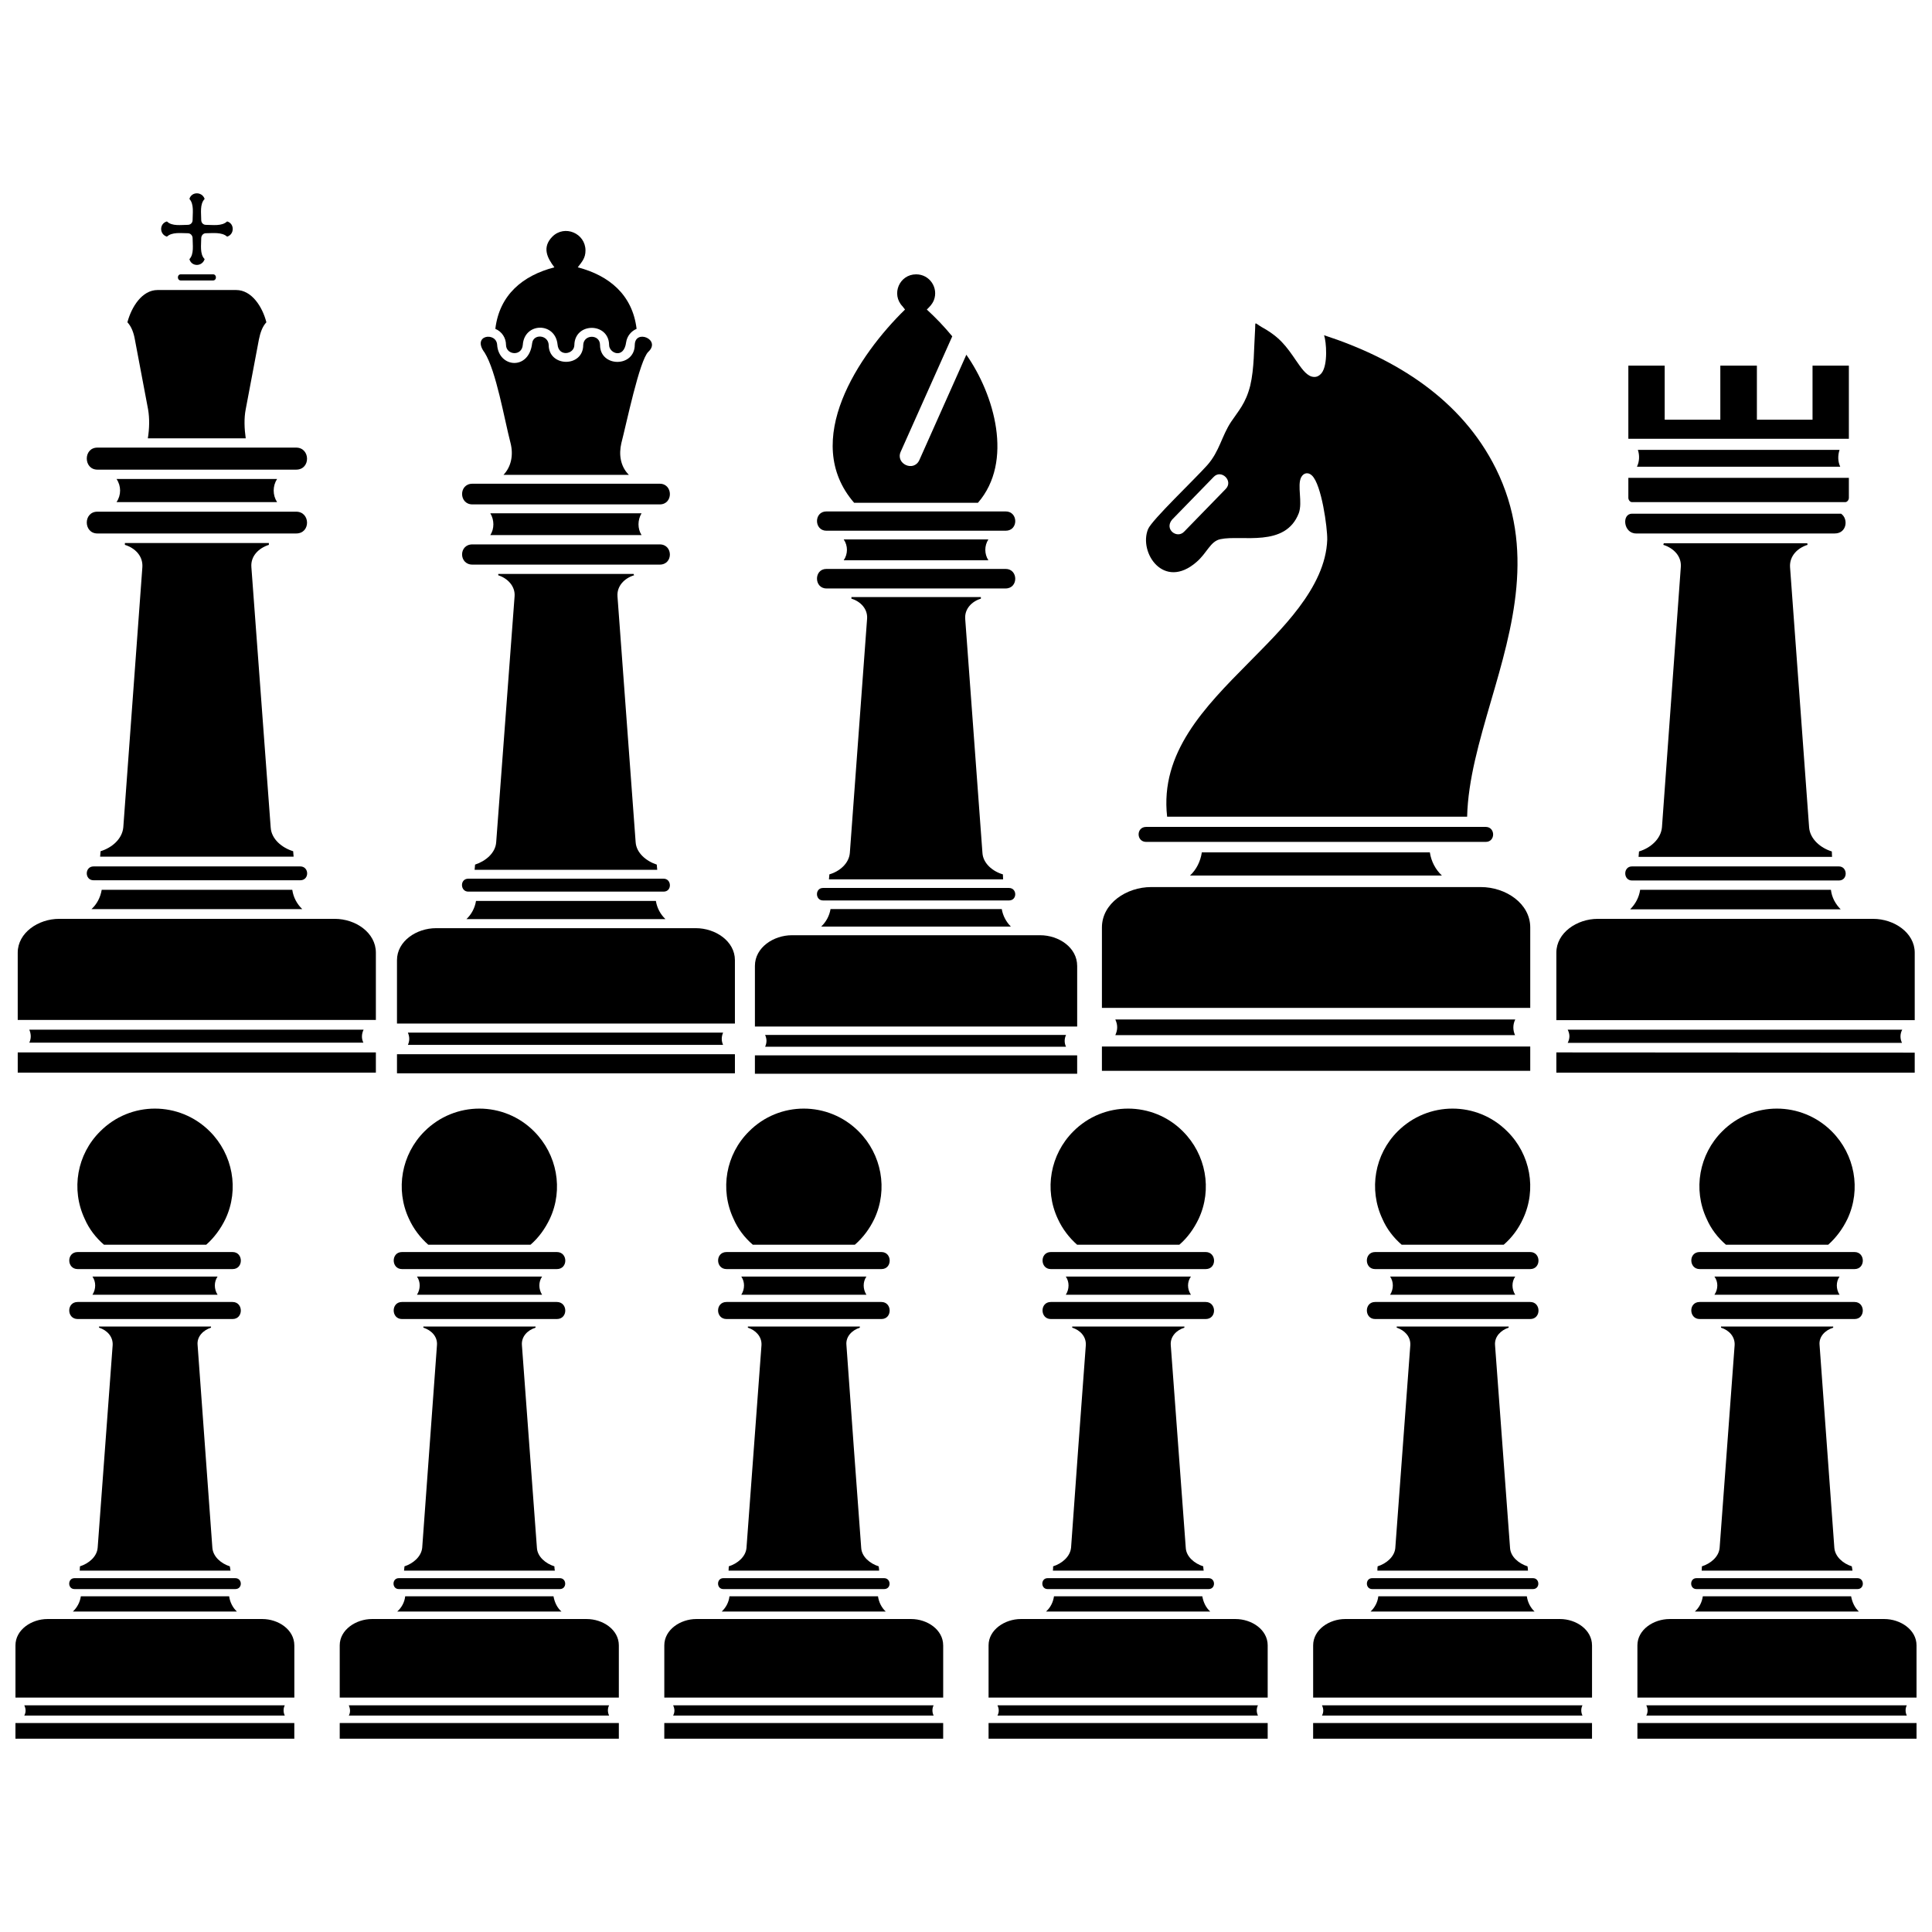
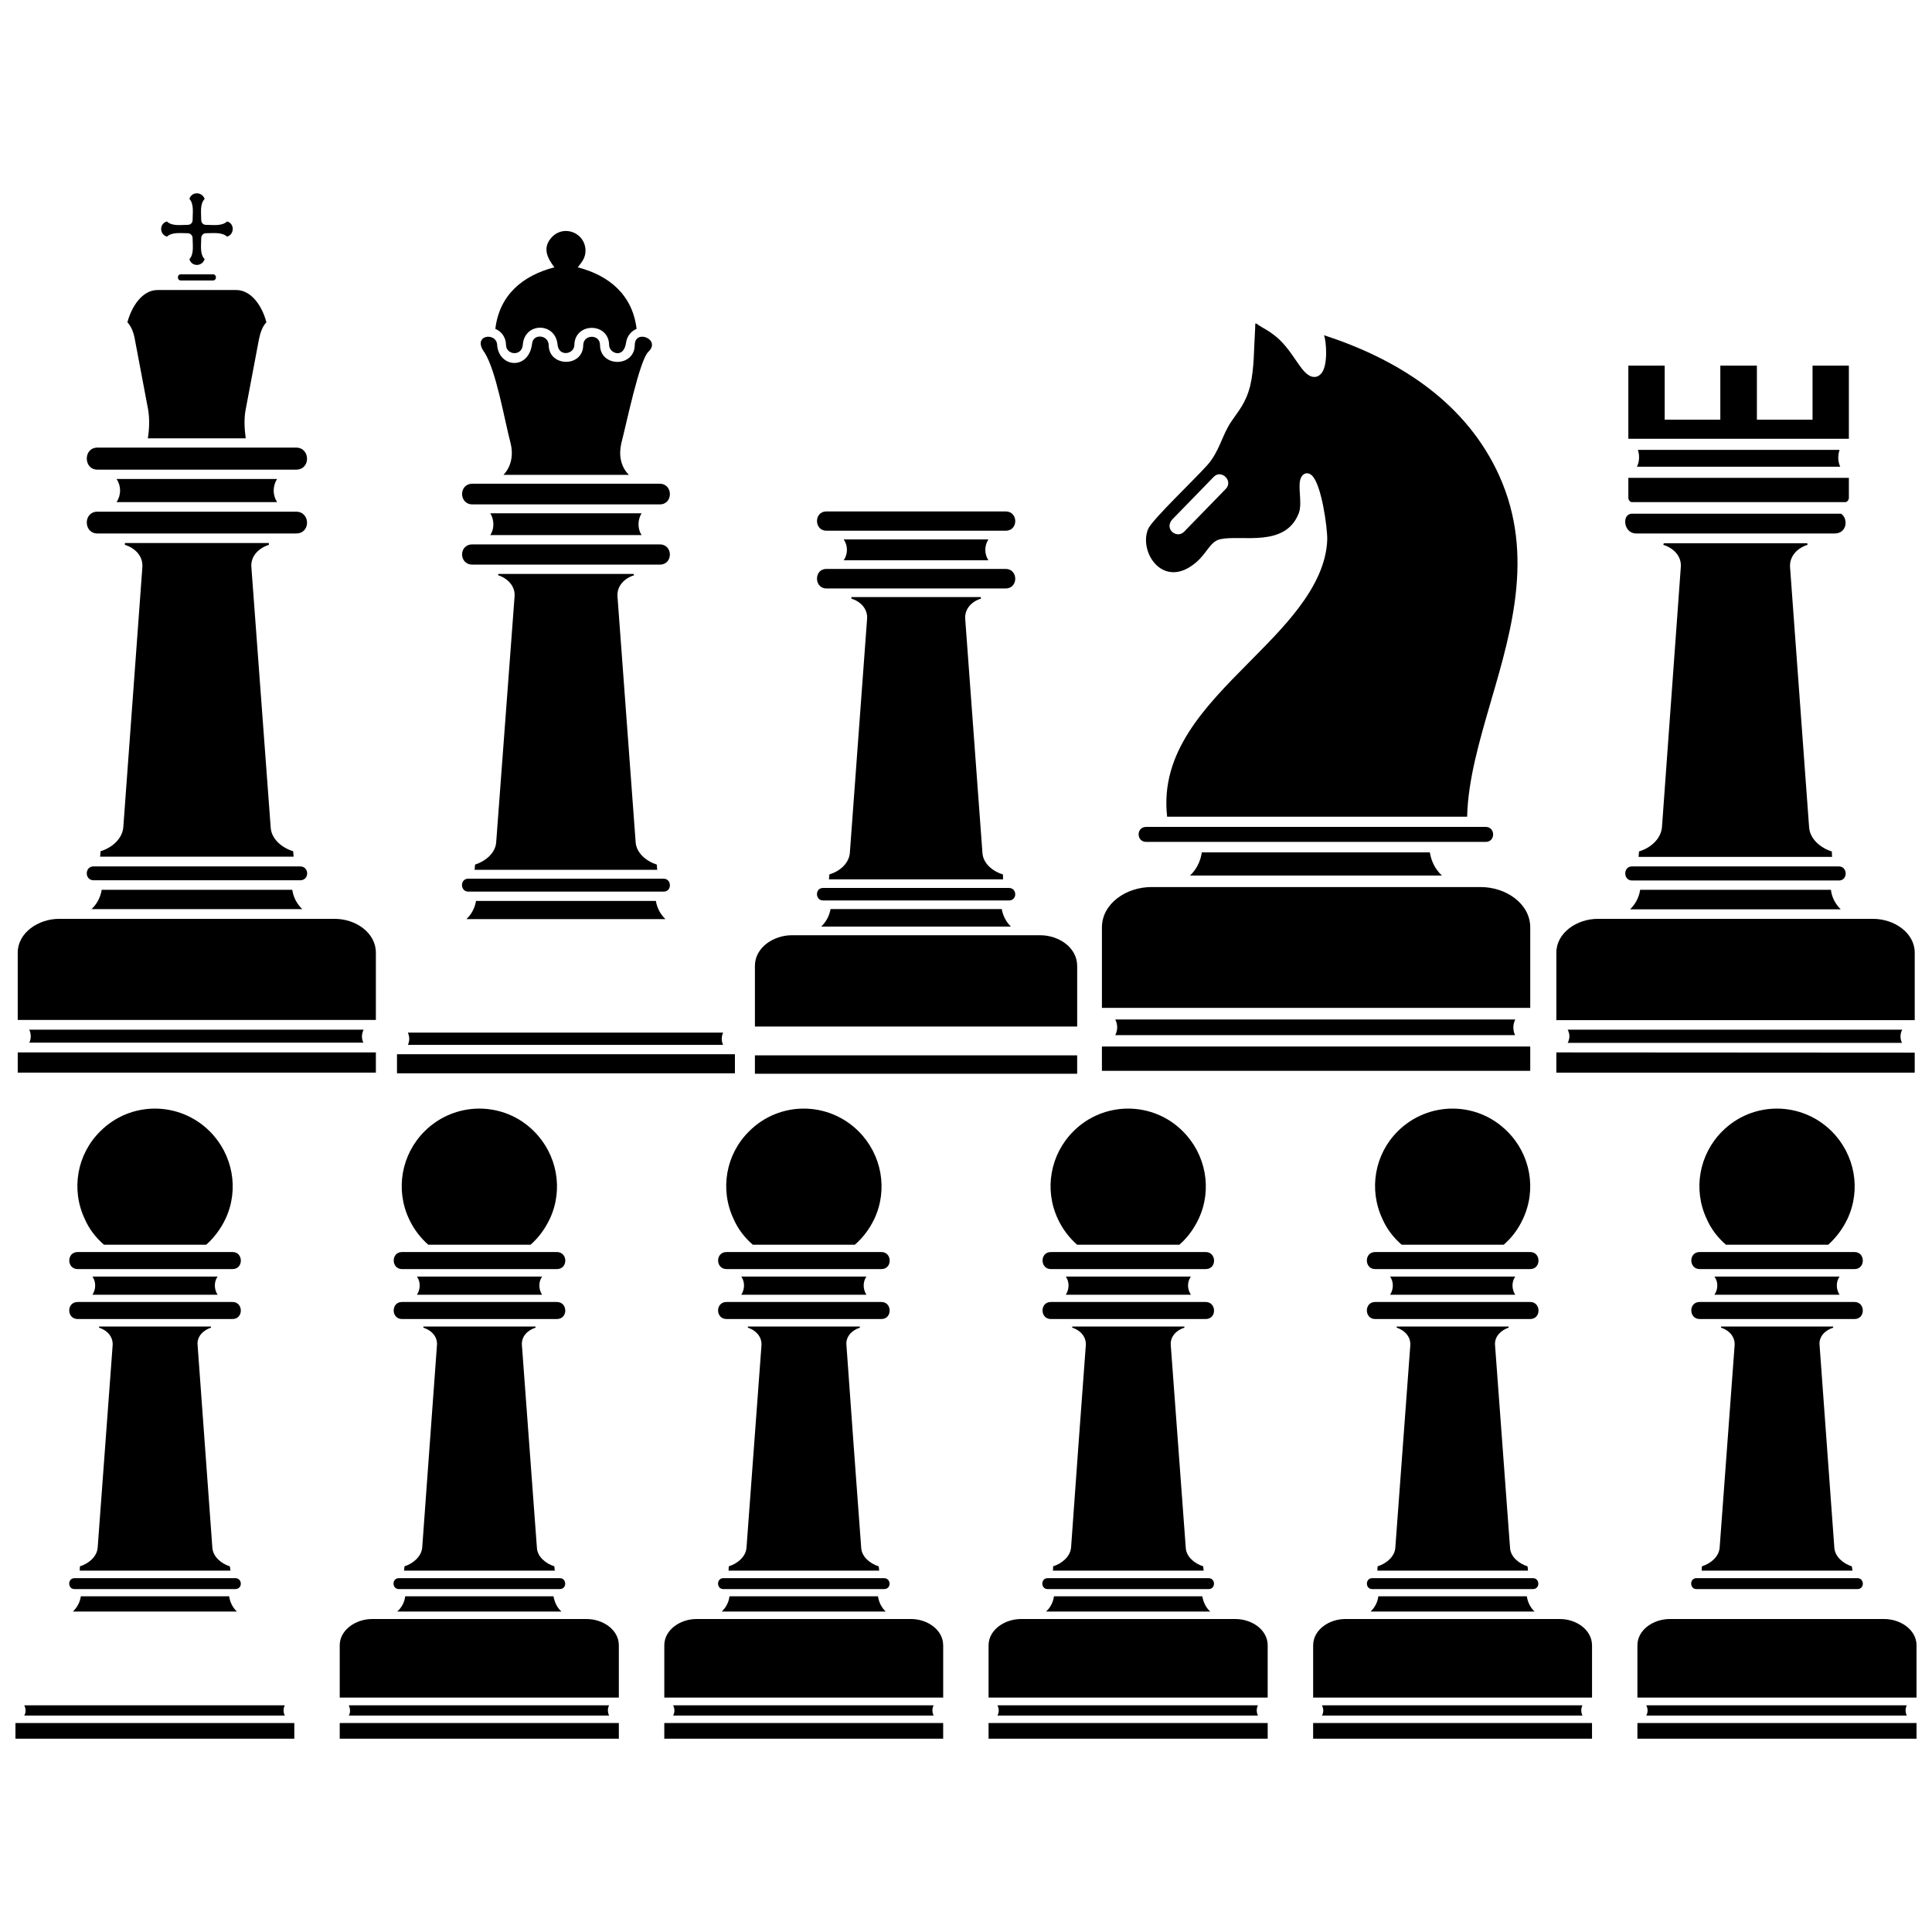
<svg xmlns="http://www.w3.org/2000/svg" width="800px" height="800px" version="1.1" viewBox="144 144 512 512">
  <defs>
    <clipPath id="h">
      <path d="m577 600h74.902v5h-74.902z" />
    </clipPath>
    <clipPath id="g">
      <path d="m577 573h74.902v21h-74.902z" />
    </clipPath>
    <clipPath id="f">
      <path d="m148.09 600h73.906v5h-73.906z" />
    </clipPath>
    <clipPath id="e">
-       <path d="m148.09 573h74.906v21h-74.906z" />
-     </clipPath>
+       </clipPath>
    <clipPath id="d">
      <path d="m556 422h95.902v7h-95.902z" />
    </clipPath>
    <clipPath id="c">
      <path d="m556 387h95.902v28h-95.902z" />
    </clipPath>
    <clipPath id="b">
      <path d="m148.09 422h95.906v7h-95.906z" />
    </clipPath>
    <clipPath id="a">
      <path d="m148.09 387h95.906v28h-95.906z" />
    </clipPath>
  </defs>
  <path d="m649.32 595.93h-69.031c0.422 0.902 0.48 1.805 0 2.707h69.031c-0.422-0.844-0.422-1.926 0-2.707z" />
  <g clip-path="url(#h)">
    <path d="m651.9 600.62h-73.969v4.152h73.969v-4.152z" />
  </g>
  <g clip-path="url(#g)">
    <path d="m651.9 580.04c0-4.152-4.273-6.981-8.547-6.981h-56.875c-4.273 0-8.547 2.828-8.547 6.981v13.844h73.969z" />
  </g>
  <path d="m636.25 562.23h-42.672c-1.867 0-1.867 2.891 0 2.891h42.672c1.926 0 1.867-2.891 0-2.891z" />
  <path d="m599.72 554.16c-0.18 2.406-2.406 4.215-4.695 4.934l-0.059 1.145h39.965l-0.18-1.145c-2.285-0.723-4.453-2.527-4.633-4.934l-3.91-53.684c-0.242-2.285 1.504-3.973 3.609-4.633v-0.301h-29.73v0.301c2.106 0.66 3.731 2.348 3.609 4.633l-3.973 53.684z" />
  <path d="m635.47 489.04h-41.047c-3.008 0-2.891 4.516 0 4.516h41.047c2.949 0 2.891-4.516 0-4.516z" />
  <path d="m631.5 487.12c-0.965-1.504-0.965-3.43 0-4.816h-33.16c1.023 1.383 1.023 3.309 0 4.816z" />
  <path d="m594.43 480.32h41.047c2.949 0 2.891-4.516 0-4.516h-41.047c-3.008 0-2.891 4.516 0 4.516z" />
  <path d="m629.45 443.84c-8.066-8.066-21.066-8.066-29.07 0-6.078 6.078-7.766 15.348-4.094 23.172 1.145 2.648 2.949 4.996 5.117 6.859h27.082c2.106-1.867 3.852-4.215 5.117-6.859 3.672-7.824 1.926-17.094-4.152-23.172z" />
-   <path d="m593.16 571.07h43.453c-1.082-1.023-1.746-2.406-2.047-4.031h-39.301c-0.242 1.625-0.965 3.008-2.106 4.031z" />
  <path d="m563.37 595.93h-69.031c0.422 0.902 0.48 1.805 0 2.707h69.031c-0.422-0.844-0.422-1.926 0-2.707z" />
  <path d="m565.9 600.62h-73.906v4.152h73.906v-4.152z" />
  <path d="m565.9 580.04c0-4.152-4.215-6.981-8.484-6.981h-56.934c-4.215 0-8.484 2.828-8.484 6.981v13.844h73.906v-13.844z" />
  <path d="m550.25 562.23h-42.609c-1.867 0-1.867 2.891 0 2.891h42.609c1.926 0 1.867-2.891 0-2.891z" />
  <path d="m513.78 554.16c-0.18 2.406-2.406 4.215-4.695 4.934-0.059 0.359-0.059 0.781-0.059 1.145h39.902c0-0.359-0.059-0.781-0.121-1.145-2.285-0.723-4.516-2.527-4.633-4.934-1.324-17.875-2.648-35.809-3.973-53.684-0.18-2.285 1.566-3.973 3.609-4.633v-0.301h-29.672v0.301c2.047 0.66 3.731 2.348 3.609 4.633-1.324 17.875-2.648 35.809-3.973 53.684z" />
  <path d="m549.53 489.04h-41.105c-2.949 0-2.891 4.516 0 4.516h41.105c2.949 0 2.891-4.516 0-4.516z" />
  <path d="m545.55 487.12c-0.965-1.504-0.965-3.43 0-4.816h-33.16c0.965 1.383 0.965 3.309 0 4.816h33.16z" />
  <path d="m508.42 480.32h41.105c2.949 0 2.891-4.516 0-4.516h-41.105c-2.949 0-2.891 4.516 0 4.516z" />
  <path d="m543.45 443.84c-8.004-8.066-21.004-8.066-29.07 0-6.078 6.078-7.703 15.348-4.031 23.172 1.145 2.648 2.949 4.996 5.117 6.859h27.023c2.168-1.867 3.91-4.215 5.117-6.859 3.672-7.824 1.984-17.094-4.152-23.172z" />
  <path d="m507.22 571.07h43.453c-1.082-1.023-1.805-2.406-2.047-4.031h-39.359c-0.18 1.625-0.965 3.008-2.047 4.031z" />
  <path d="m477.37 595.93h-69.031c0.422 0.902 0.48 1.805 0 2.707h69.031c-0.422-0.844-0.422-1.926 0-2.707z" />
  <path d="m479.95 600.62h-73.969v4.152h73.969v-4.152z" />
  <path d="m479.95 580.04c0-4.152-4.215-6.981-8.547-6.981h-56.875c-4.215 0-8.547 2.828-8.547 6.981v13.844h73.969v-13.844z" />
  <path d="m464.3 562.23h-42.672c-1.867 0-1.867 2.891 0 2.891h42.672c1.926 0 1.867-2.891 0-2.891z" />
  <path d="m427.84 554.16c-0.242 2.406-2.469 4.215-4.754 4.934 0 0.359 0 0.781-0.059 1.145h39.965c-0.059-0.359-0.121-0.781-0.121-1.145-2.285-0.723-4.516-2.527-4.633-4.934-1.324-17.875-2.648-35.809-3.973-53.684-0.18-2.285 1.504-3.973 3.609-4.633v-0.301h-29.73v0.301c2.106 0.66 3.731 2.348 3.609 4.633-1.324 17.875-2.648 35.809-3.91 53.684z" />
  <path d="m463.52 489.04h-41.047c-2.949 0-2.891 4.516 0 4.516h41.047c3.008 0 2.891-4.516 0-4.516z" />
  <path d="m459.61 487.12c-1.023-1.504-1.023-3.43 0-4.816h-33.16c0.965 1.383 0.965 3.309 0 4.816h33.16z" />
  <path d="m422.48 480.32h41.047c3.008 0 2.891-4.516 0-4.516h-41.047c-2.949 0-2.891 4.516 0 4.516z" />
  <path d="m457.5 443.84c-8.004-8.066-21.066-8.066-29.07 0-6.078 6.078-7.766 15.348-4.094 23.172 1.203 2.648 3.008 4.996 5.117 6.859h27.082c2.168-1.867 3.852-4.215 5.117-6.859 3.672-7.824 1.926-17.094-4.152-23.172z" />
  <path d="m421.21 571.07h43.516c-1.145-1.023-1.805-2.406-2.106-4.031h-39.301c-0.242 1.625-0.965 3.008-2.106 4.031z" />
  <path d="m391.42 595.93h-69.031c0.422 0.902 0.48 1.805 0 2.707h69.031c-0.422-0.844-0.422-1.926 0-2.707z" />
  <path d="m393.95 600.62h-73.906v4.152h73.906v-4.152z" />
  <path d="m393.95 580.04c0-4.152-4.215-6.981-8.484-6.981h-56.934c-4.215 0-8.484 2.828-8.484 6.981v13.844h73.906v-13.844z" />
  <path d="m378.3 562.23h-42.609c-1.867 0-1.867 2.891 0 2.891h42.609c1.984 0 1.867-2.891 0-2.891z" />
  <path d="m341.83 554.16c-0.18 2.406-2.406 4.215-4.695 4.934 0 0.359-0.059 0.781-0.059 1.145h39.902c0-0.359-0.059-0.781-0.121-1.145-2.285-0.723-4.516-2.527-4.633-4.934-1.324-17.875-2.648-35.809-3.91-53.684-0.242-2.285 1.504-3.973 3.551-4.633v-0.301h-29.672v0.301c2.047 0.66 3.731 2.348 3.609 4.633-1.324 17.875-2.648 35.809-3.973 53.684z" />
  <path d="m377.58 489.04h-41.047c-3.008 0-2.949 4.516 0 4.516h41.047c2.949 0 2.891-4.516 0-4.516z" />
  <path d="m373.61 487.12c-0.965-1.504-0.965-3.43 0-4.816h-33.16c0.965 1.383 0.965 3.309 0 4.816h33.16z" />
  <path d="m336.54 480.32h41.047c2.949 0 2.891-4.516 0-4.516h-41.047c-3.008 0-2.949 4.516 0 4.516z" />
  <path d="m371.56 443.84c-8.066-8.066-21.066-8.066-29.07 0-6.141 6.078-7.766 15.348-4.094 23.172 1.145 2.648 2.949 4.996 5.117 6.859h27.023c2.168-1.867 3.91-4.215 5.176-6.859 3.672-7.824 1.926-17.094-4.152-23.172z" />
  <path d="m335.27 571.07h43.453c-1.082-1.023-1.805-2.406-2.047-4.031h-39.359c-0.18 1.625-0.965 3.008-2.047 4.031z" />
  <path d="m305.42 595.93h-68.973c0.359 0.902 0.48 1.805 0 2.707h68.973c-0.422-0.844-0.422-1.926 0-2.707z" />
  <path d="m308 600.62h-73.969v4.152h73.969v-4.152z" />
  <path d="m308 580.04c0-4.152-4.215-6.981-8.547-6.981h-56.875c-4.215 0-8.547 2.828-8.547 6.981v13.844h73.969v-13.844z" />
  <path d="m292.36 562.23h-42.672c-1.867 0-1.867 2.891 0 2.891h42.672c1.926 0 1.867-2.891 0-2.891z" />
  <path d="m255.89 554.16c-0.242 2.406-2.469 4.215-4.695 4.934-0.059 0.359-0.059 0.781-0.121 1.145h39.965c-0.059-0.359-0.121-0.781-0.121-1.145-2.285-0.723-4.516-2.527-4.633-4.934-1.324-17.875-2.648-35.809-3.973-53.684-0.18-2.285 1.504-3.973 3.609-4.633v-0.301h-29.73v0.301c2.106 0.66 3.793 2.348 3.609 4.633-1.324 17.875-2.59 35.809-3.91 53.684z" />
  <path d="m291.57 489.04h-41.047c-2.949 0-2.891 4.516 0 4.516h41.047c3.008 0 2.949-4.516 0-4.516z" />
  <path d="m287.66 487.12c-0.965-1.504-0.965-3.43 0-4.816h-33.16c0.965 1.383 0.965 3.309 0 4.816h33.16z" />
  <path d="m250.53 480.32h41.047c3.008 0 2.949-4.516 0-4.516h-41.047c-2.949 0-2.891 4.516 0 4.516z" />
  <path d="m285.55 443.84c-8.004-8.066-21.004-8.066-29.07 0-6.078 6.078-7.766 15.348-4.094 23.172 1.203 2.648 3.008 4.996 5.117 6.859h27.082c2.168-1.867 3.852-4.215 5.117-6.859 3.672-7.824 1.926-17.094-4.152-23.172z" />
  <path d="m249.27 571.07h43.516c-1.145-1.023-1.805-2.406-2.106-4.031h-39.301c-0.18 1.625-0.965 3.008-2.106 4.031z" />
  <path d="m219.47 595.93h-69.031c0.422 0.902 0.48 1.805 0 2.707h69.031c-0.422-0.844-0.422-1.926 0-2.707z" />
  <g clip-path="url(#f)">
    <path d="m222 600.62h-73.906v4.152h73.906v-4.152z" />
  </g>
  <g clip-path="url(#e)">
    <path d="m222 580.04c0-4.152-4.215-6.981-8.484-6.981h-56.934c-4.215 0-8.484 2.828-8.484 6.981v13.844h73.906v-13.844z" />
  </g>
  <path d="m206.35 562.23h-42.609c-1.867 0-1.867 2.891 0 2.891h42.609c1.984 0 1.926-2.891 0-2.891z" />
  <path d="m169.88 554.16c-0.18 2.406-2.406 4.215-4.695 4.934l-0.059 1.145h39.965l-0.18-1.145c-2.285-0.723-4.453-2.527-4.633-4.934l-3.91-53.684c-0.242-2.285 1.504-3.973 3.551-4.633v-0.301h-29.672v0.301c2.106 0.66 3.731 2.348 3.609 4.633l-3.973 53.684z" />
  <path d="m205.63 489.04h-41.047c-3.008 0-2.949 4.516 0 4.516h41.047c2.949 0 2.891-4.516 0-4.516z" />
  <path d="m201.66 487.12c-0.965-1.504-0.965-3.43 0-4.816h-33.16c0.965 1.383 0.965 3.309 0 4.816z" />
  <path d="m164.59 480.32h41.047c2.949 0 2.891-4.516 0-4.516h-41.047c-3.008 0-2.949 4.516 0 4.516z" />
  <path d="m199.61 443.84c-8.066-8.066-21.066-8.066-29.07 0-6.141 6.078-7.766 15.348-4.094 23.172 1.145 2.648 2.949 4.996 5.117 6.859h27.082c2.106-1.867 3.852-4.215 5.117-6.859 3.672-7.824 1.926-17.094-4.152-23.172z" />
  <path d="m163.32 571.07h43.453c-1.082-1.023-1.805-2.406-2.047-4.031h-39.301c-0.242 1.625-1.023 3.008-2.106 4.031z" />
  <path d="m648.11 416.88h-88.652c0.602 1.203 0.602 2.285 0 3.492h88.594c-0.543-1.082-0.543-2.406 0.059-3.492z" />
  <g clip-path="url(#d)">
    <path d="m651.42 422.96-94.973-0.059v5.356h94.973v-5.297z" />
  </g>
  <g clip-path="url(#c)">
    <path d="m556.45 414.35h94.973v-17.875c0-5.297-5.477-8.969-11.016-8.969h-73.004c-5.477 0-10.953 3.672-10.953 8.969z" />
  </g>
  <path d="m631.32 373.61h-54.828c-2.406 0-2.348 3.731 0 3.731h54.828c2.469 0 2.348-3.731 0-3.731z" />
  <path d="m618.38 294.29c-0.18-2.891 1.926-5.055 4.633-5.898l-0.059-0.422h-38.035l-0.121 0.422c2.707 0.844 4.875 3.008 4.633 5.898l-4.996 68.973c-0.301 3.129-3.07 5.477-6.078 6.379l-0.121 1.445h51.277l-0.059-1.445c-2.949-0.902-5.777-3.25-6.019-6.379z" />
  <path d="m631.92 280.14h-55.43c-2.769 0-2.285 5.234 1.082 5.234h52.66c3.191 0 3.672-3.852 1.684-5.234z" />
  <path d="m633.97 260.28v-19.379h-9.629v14.324h-14.746v-14.324h-9.691v14.324h-14.746v-14.324h-9.629v19.379z" />
  <path d="m631.68 267.68c-0.66-1.383-0.66-3.008-0.18-4.453h-53.445c0.48 1.445 0.422 3.07-0.242 4.453z" />
  <path d="m576.49 277.07h56.516c0.543 0 0.965-0.602 0.965-1.145v-5.297h-58.441v5.297c0 0.543 0.422 1.145 0.965 1.145z" />
  <path d="m576.01 384.98h55.793c-1.383-1.383-2.348-3.129-2.59-5.176h-50.555c-0.301 2.047-1.266 3.793-2.648 5.176z" />
  <path d="m537.73 363.14h-89.977c-2.707 0-2.648 3.973 0 3.973h89.977c2.648 0 2.59-3.973 0-3.973z" />
  <path d="m545.55 414.17h-105.98c0.66 1.445 0.66 2.707 0 4.152h105.93c-0.602-1.324-0.602-2.828 0.059-4.152z" />
  <path d="m549.53 421.34h-113.51v6.438h113.51z" />
  <path d="m436.02 411.1h113.51v-21.305c0-6.379-6.5-10.715-13.121-10.715h-87.328c-6.559 0-13.059 4.332-13.059 10.715z" />
  <path d="m459.37 376.02h66.746c-1.684-1.566-2.828-3.731-3.191-6.141h-60.426c-0.359 2.406-1.445 4.574-3.129 6.141z" />
  <path d="m335.63 417.66h-83.535c0.48 1.145 0.48 2.168 0 3.25h83.535c-0.48-1.023-0.48-2.168 0-3.25z" />
  <path d="m338.76 423.38h-89.555v5.055h89.555v-5.055z" />
-   <path d="m338.76 398.46c0-5.055-5.176-8.484-10.352-8.484h-68.852c-5.176 0-10.352 3.43-10.352 8.484v16.793h89.555z" />
  <path d="m319.86 376.86h-51.758c-2.285 0-2.168 3.43 0 3.43h51.758c2.285 0 2.168-3.43 0-3.43z" />
  <path d="m307.64 301.99c-0.18-2.648 1.805-4.754 4.394-5.535l-0.121-0.359h-35.871v0.359c2.469 0.781 4.516 2.891 4.332 5.535l-4.875 65.18c-0.18 2.891-2.828 5.055-5.598 5.957l-0.121 1.383h48.391l-0.121-1.383c-2.769-0.902-5.418-3.07-5.598-5.957l-4.816-65.18z" />
  <path d="m318.84 288.27h-49.652c-3.672 0-3.609 5.356 0 5.356h49.652c3.609 0 3.551-5.356 0-5.356z" />
  <path d="m314.02 285.8c-1.082-1.684-1.082-3.973 0-5.777h-40.082c1.082 1.805 1.082 4.094 0 5.777z" />
  <path d="m269.19 277.67h49.652c3.609 0 3.551-5.477 0-5.477h-49.652c-3.672 0-3.609 5.477 0 5.477z" />
  <path d="m275.27 231.15c1.746 0.723 2.828 2.406 2.828 4.273 0.059 2.707 4.215 3.07 4.453-0.059 0.422-5.957 8.605-6.078 9.207-0.059 0.301 3.371 4.453 2.59 4.453 0.121 0.121-6.078 9.148-6.019 9.207 0 0 2.168 3.91 3.852 4.516-0.723 0.242-1.625 1.324-2.949 2.769-3.551-1.082-9.027-7.281-14.145-15.59-16.309 1.145-1.504 2.047-2.469 2.047-4.453 0-4.574-5.535-6.922-8.785-3.672-2.769 2.828-1.383 5.598 0.543 8.125-8.367 2.168-14.566 7.281-15.648 16.309z" />
  <path d="m312.22 235.36c0 6.078-9.207 6.019-9.207 0.059 0-2.891-4.332-2.891-4.453 0 0 6.019-9.148 5.898-9.148 0-0.121-2.707-4.094-3.07-4.394-0.422-0.844 7.281-8.906 6.441-9.27 0.359-0.242-3.492-6.859-2.59-3.309 2.106 3.07 4.934 5.176 17.453 6.859 23.953 0.781 3.07 0.242 6.199-1.867 8.426h33.223c-2.227-2.227-2.707-5.356-1.984-8.426 1.324-5.055 4.816-22.027 7.16-24.195 3.43-3.25-3.492-6.078-3.609-1.867z" />
  <path d="m267.62 387.57h52.723c-1.324-1.266-2.227-2.949-2.527-4.816h-47.668c-0.301 1.867-1.203 3.551-2.527 4.816z" />
-   <path d="m426.51 418.27h-79.746c0.48 1.082 0.48 2.047 0 3.129h79.746c-0.48-0.965-0.48-2.106 0-3.129z" />
  <path d="m429.46 423.68h-85.402v4.875h85.402v-4.875z" />
  <path d="m429.46 399.97c0-4.875-4.875-8.125-9.809-8.125h-65.781c-4.875 0-9.809 3.25-9.809 8.125v16.07h85.402v-16.07z" />
  <path d="m411.4 379.32h-49.293c-2.168 0-2.106 3.309 0 3.309h49.293c2.227 0 2.168-3.309 0-3.309z" />
  <path d="m399.79 307.95c-0.18-2.59 1.746-4.574 4.152-5.297v-0.422h-34.305v0.422c2.406 0.723 4.332 2.707 4.152 5.297l-4.574 62.109c-0.242 2.769-2.707 4.875-5.418 5.656l-0.121 1.324h46.16l-0.059-1.324c-2.707-0.781-5.234-2.891-5.418-5.656l-4.574-62.109z" />
  <path d="m410.5 294.77h-47.484c-3.371 0-3.309 5.176 0 5.176h47.484c3.43 0 3.371-5.176 0-5.176z" />
  <path d="m405.93 292.48c-1.082-1.684-1.082-3.852 0-5.535h-38.34c1.145 1.684 1.145 3.852 0 5.535z" />
  <path d="m363.02 284.65h47.484c3.43 0 3.371-5.117 0-5.117h-47.484c-3.371 0-3.309 5.117 0 5.117z" />
-   <path d="m370.36 277.25h32.801c9.508-10.953 4.332-28.707-3.07-39.242l-12.457 27.926c-1.504 3.25-6.379 0.965-4.934-2.227l13.66-30.574c-2.227-2.707-4.332-4.875-6.742-7.102 0.781-0.781 1.383-1.324 1.867-2.469 1.266-3.25-1.082-6.859-4.695-6.859-4.453 0-6.68 5.297-3.609 8.484l0.66 0.844c-12.156 11.855-27.746 34.785-13.48 51.219z" />
  <path d="m361.63 389.55h50.254c-1.203-1.203-2.106-2.828-2.406-4.633h-45.379c-0.301 1.805-1.203 3.43-2.469 4.633z" />
  <path d="m240.36 416.88h-88.594c0.48 1.145 0.543 2.285 0 3.43h88.531c-0.543-1.082-0.48-2.348 0.059-3.43z" />
  <g clip-path="url(#b)">
    <path d="m243.61 422.9h-94.91v5.356h94.91v-5.356z" />
  </g>
  <g clip-path="url(#a)">
    <path d="m148.7 414.29h94.91v-17.816c0-5.297-5.356-8.969-10.895-8.969h-73.066c-5.477 0-10.953 3.672-10.953 8.969v17.816z" />
  </g>
  <path d="m223.57 373.61h-54.77c-2.406 0-2.406 3.672 0 3.672h54.77c2.469 0 2.406-3.672 0-3.672z" />
  <path d="m210.62 294.29c-0.242-2.949 1.984-5.055 4.633-5.898v-0.48h-38.156v0.48c2.707 0.844 4.816 2.949 4.633 5.898l-5.055 68.973c-0.301 3.129-3.07 5.418-6.019 6.32l-0.121 1.445h51.277l-0.121-1.445c-2.949-0.902-5.777-3.191-5.957-6.32l-5.117-68.973z" />
  <path d="m222.48 279.6h-52.66c-3.793 0-3.731 5.777 0 5.777h52.66c3.91 0 3.793-5.777 0-5.777z" />
  <path d="m217.43 277.07c-1.203-1.867-1.203-4.273 0-6.141h-42.551c1.266 1.867 1.266 4.273 0 6.141z" />
  <path d="m198.23 212.67c-1.324-1.324-0.902-3.793-0.902-5.535 0-0.723 0.543-1.324 1.203-1.324 1.805 0 4.273-0.359 5.656 0.902 1.984-0.602 1.984-3.492 0-4.031-1.383 1.324-3.852 0.902-5.656 0.902-0.66 0-1.203-0.543-1.203-1.266 0-1.805-0.422-4.215 0.902-5.598-0.66-1.984-3.492-1.984-4.031 0 1.266 1.383 0.844 3.793 0.844 5.598 0 0.723-0.543 1.266-1.266 1.266-1.805 0-4.215 0.422-5.535-0.902-2.047 0.543-2.047 3.43 0 4.031 1.324-1.266 3.731-0.902 5.535-0.902 0.723 0 1.266 0.602 1.266 1.324 0 1.746 0.422 4.215-0.844 5.535 0.543 2.047 3.371 2.047 4.031 0z" />
  <path d="m191.91 216.7c-1.023 0-1.023 1.625 0 1.625h8.547c1.023 0 1.023-1.625 0-1.625h-8.547z" />
  <path d="m212.61 233.98c0.359-1.746 0.902-3.43 1.984-4.574-1.023-4.031-3.852-8.547-8.004-8.547h-20.824c-4.152 0-6.922 4.516-8.004 8.547 1.082 1.145 1.684 2.828 1.984 4.574l3.492 18.477c0.422 2.406 0.359 5.176-0.059 7.703h25.941c-0.359-2.527-0.48-5.297 0-7.703l3.492-18.477z" />
  <path d="m169.82 268.46h52.66c3.91 0 3.793-5.84 0-5.84h-52.66c-3.793 0-3.731 5.84 0 5.84z" />
  <path d="m168.25 384.92h55.852c-1.383-1.324-2.348-3.07-2.648-5.117h-50.496c-0.359 2.047-1.266 3.793-2.707 5.117z" />
  <path d="m476.59 231.75c-0.301 4.516-0.18 9.871-1.266 14.445-1.203 4.754-3.129 6.68-5.055 9.57-2.527 3.793-3.07 7.824-6.32 11.496-3.309 3.731-14.746 14.566-15.707 16.973-2.527 6.199 4.152 16.25 12.82 8.727 2.828-2.406 3.672-5.535 6.379-6.078 5.598-1.203 17.215 2.348 20.766-6.922 1.023-2.891-0.48-7.281 0.602-9.449 0.66-1.266 1.926-1.445 2.891-0.48 2.527 2.406 4.094 13.844 4.031 16.973-0.422 12.82-12.52 24.133-20.883 32.68-11.617 11.734-23.473 23.773-21.547 40.746h79.504c0.242-9.809 3.25-20.043 6.32-30.633 5.719-19.559 11.797-40.383 1.324-61.57-9.148-18.418-26.543-29.191-45.559-35.391 0.602 1.684 1.082 7.824-0.66 10.051-0.723 0.844-1.504 1.203-2.648 0.902-1.566-0.48-2.828-2.406-4.094-4.215-2.59-3.793-4.394-6.32-9.148-8.906-2.106-1.266-1.566-1.625-1.746 1.082zm-21.969 49.953 11.016-11.316c1.984-2.106 5.297 1.023 3.191 3.191l-11.016 11.316c-1.867 1.984-5.356-0.602-3.191-3.191z" />
</svg>